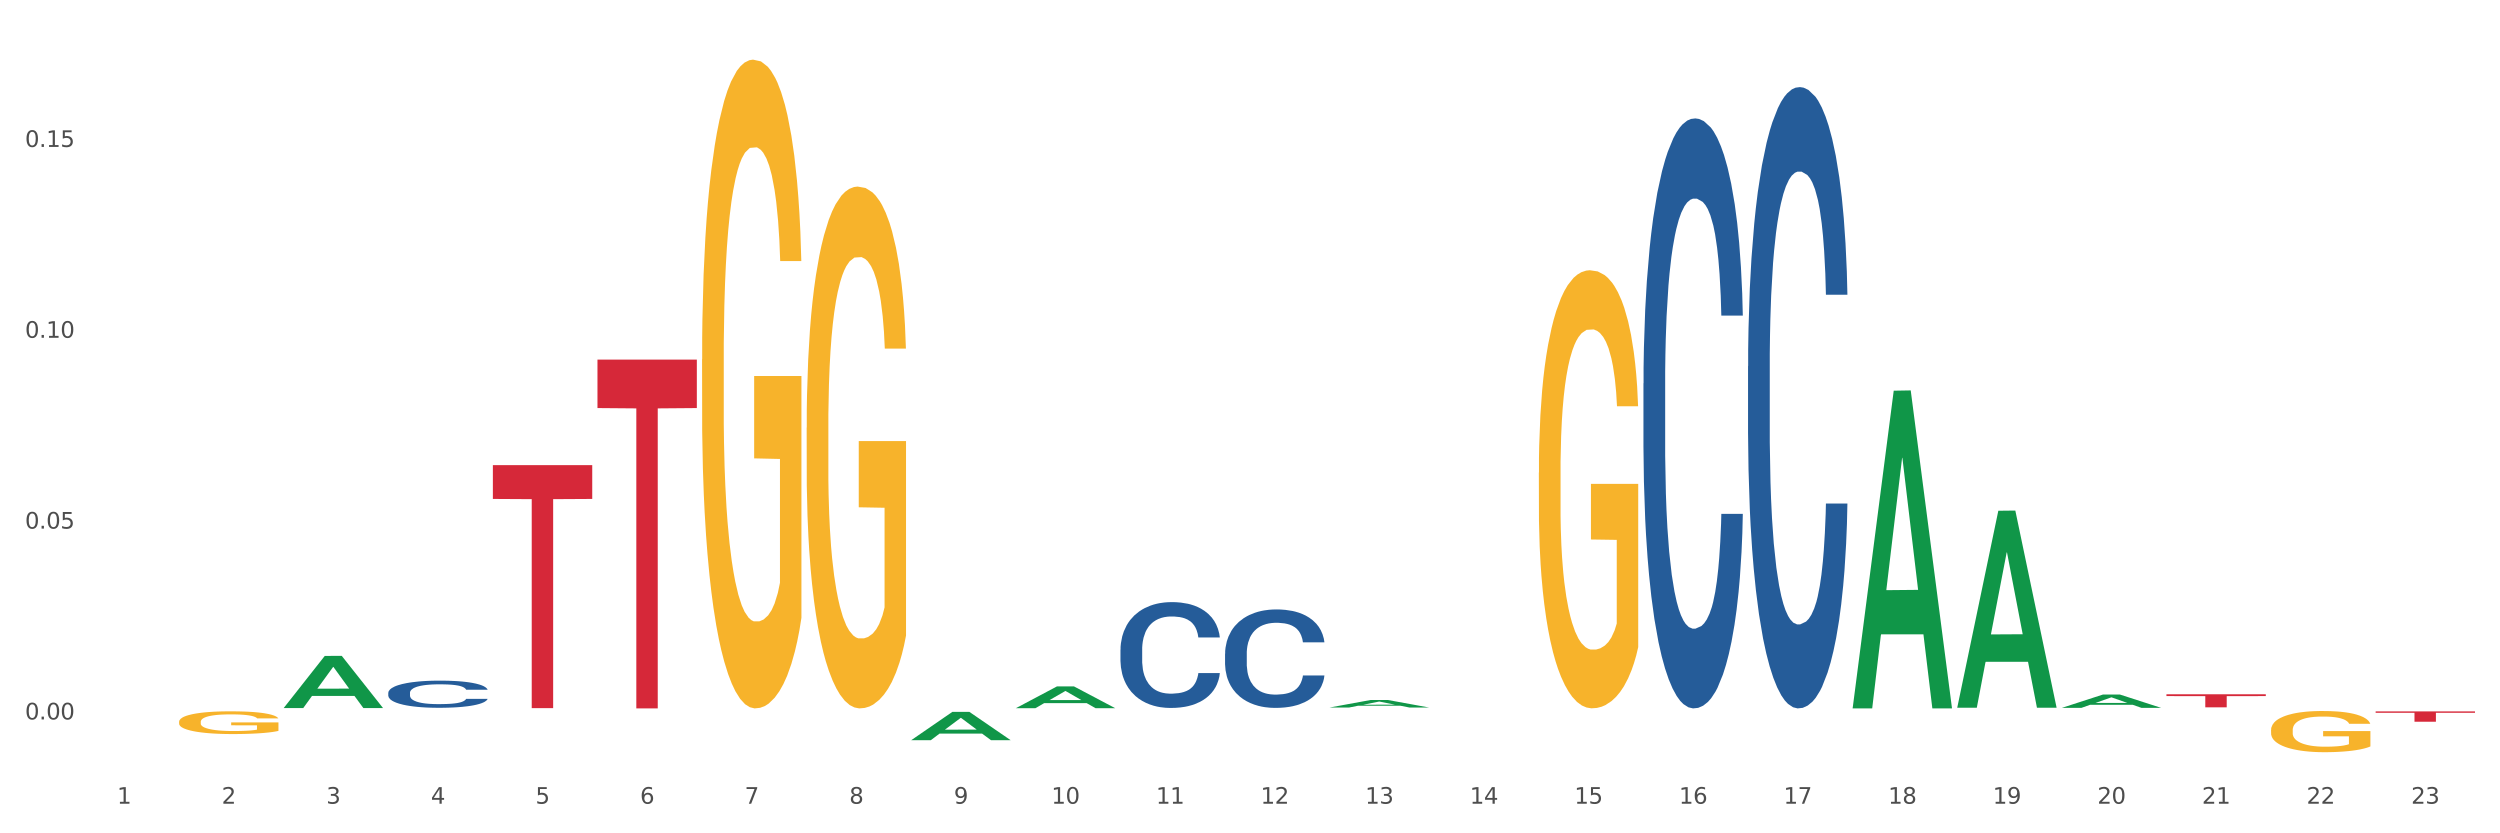
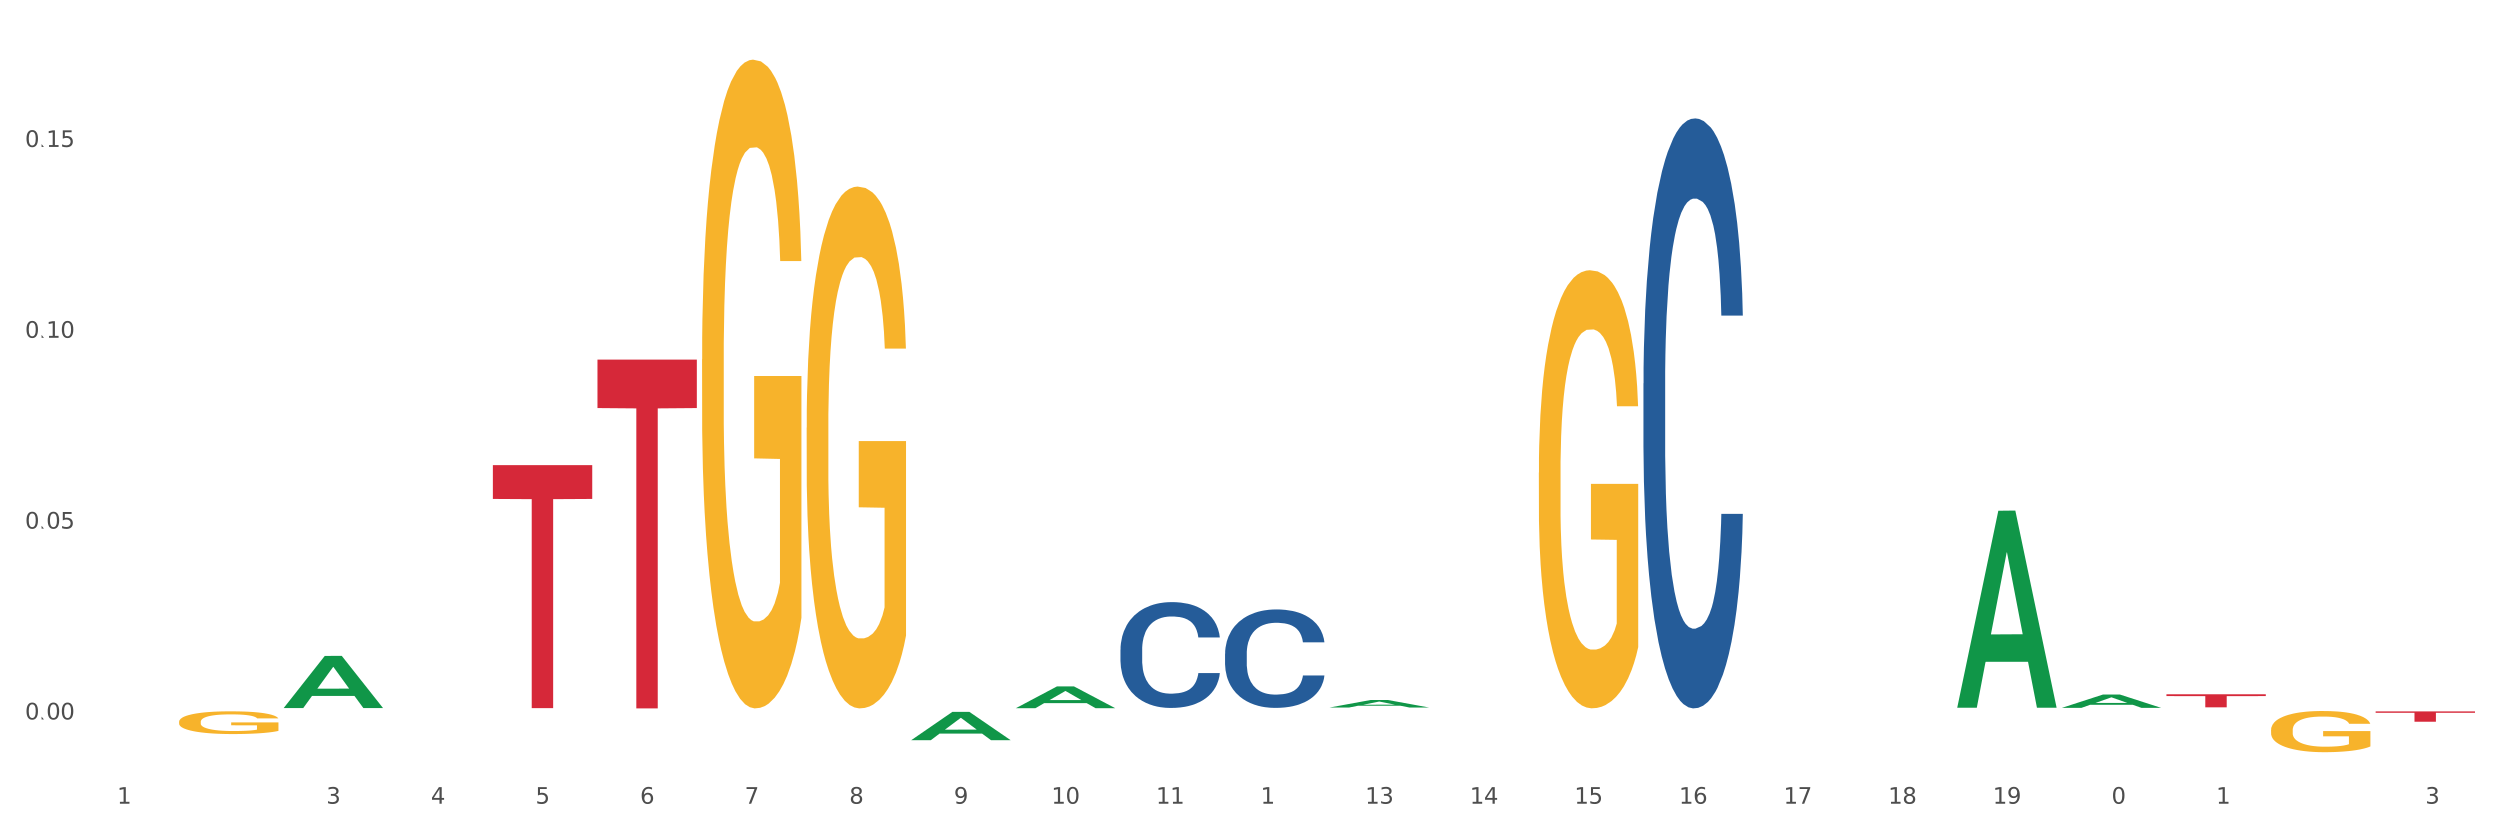
<svg xmlns="http://www.w3.org/2000/svg" xmlns:xlink="http://www.w3.org/1999/xlink" width="1080pt" height="360pt" viewBox="0 0 1080 360" version="1.1">
  <rect x="0" y="0" width="1080" height="360" fill="#333333" stroke="none" />
  <defs>
    <style type="text/css">*{stroke-linejoin: round; stroke-linecap: butt}</style>
  </defs>
  <g id="figure_1">
    <g id="patch_1">
      <path d="M 0 360  L 1080 360  L 1080 0  L 0 0  z " style="fill: #ffffff; stroke: #ffffff; stroke-linejoin: miter" />
    </g>
    <g id="axes_1">
      <g id="matplotlib.axis_1">
        <g id="xtick_1">
          <g id="text_1">
            <g style="fill: #4d4d4d" transform="translate(50.584 347.204) scale(0.096 -0.096)">
              <defs>
                <path id="DejaVuSans-31" d="M 794 531  L 1825 531  L 1825 4091  L 703 3866  L 703 4441  L 1819 4666  L 2450 4666  L 2450 531  L 3481 531  L 3481 0  L 794 0  L 794 531  z " transform="scale(0.016)" />
              </defs>
              <use xlink:href="#DejaVuSans-31" />
            </g>
          </g>
        </g>
        <g id="xtick_2">
          <g id="text_2">
            <g style="fill: #4d4d4d" transform="translate(95.771 347.204) scale(0.096 -0.096)">
              <defs>
-                 <path id="DejaVuSans-32" d="M 1228 531  L 3431 531  L 3431 0  L 469 0  L 469 531  Q 828 903 1448 1529  Q 2069 2156 2228 2338  Q 2531 2678 2651 2914  Q 2772 3150 2772 3378  Q 2772 3750 2511 3984  Q 2250 4219 1831 4219  Q 1534 4219 1204 4116  Q 875 4013 500 3803  L 500 4441  Q 881 4594 1212 4672  Q 1544 4750 1819 4750  Q 2544 4750 2975 4387  Q 3406 4025 3406 3419  Q 3406 3131 3298 2873  Q 3191 2616 2906 2266  Q 2828 2175 2409 1742  Q 1991 1309 1228 531  z " transform="scale(0.016)" />
-               </defs>
+                 </defs>
              <use xlink:href="#DejaVuSans-32" />
            </g>
          </g>
        </g>
        <g id="xtick_3">
          <g id="text_3">
            <g style="fill: #4d4d4d" transform="translate(140.957 347.204) scale(0.096 -0.096)">
              <defs>
                <path id="DejaVuSans-33" d="M 2597 2516  Q 3050 2419 3304 2112  Q 3559 1806 3559 1356  Q 3559 666 3084 287  Q 2609 -91 1734 -91  Q 1441 -91 1130 -33  Q 819 25 488 141  L 488 750  Q 750 597 1062 519  Q 1375 441 1716 441  Q 2309 441 2620 675  Q 2931 909 2931 1356  Q 2931 1769 2642 2001  Q 2353 2234 1838 2234  L 1294 2234  L 1294 2753  L 1863 2753  Q 2328 2753 2575 2939  Q 2822 3125 2822 3475  Q 2822 3834 2567 4026  Q 2313 4219 1838 4219  Q 1578 4219 1281 4162  Q 984 4106 628 3988  L 628 4550  Q 988 4650 1302 4700  Q 1616 4750 1894 4750  Q 2613 4750 3031 4423  Q 3450 4097 3450 3541  Q 3450 3153 3228 2886  Q 3006 2619 2597 2516  z " transform="scale(0.016)" />
              </defs>
              <use xlink:href="#DejaVuSans-33" />
            </g>
          </g>
        </g>
        <g id="xtick_4">
          <g id="text_4">
            <g style="fill: #4d4d4d" transform="translate(186.143 347.204) scale(0.096 -0.096)">
              <defs>
                <path id="DejaVuSans-34" d="M 2419 4116  L 825 1625  L 2419 1625  L 2419 4116  z M 2253 4666  L 3047 4666  L 3047 1625  L 3713 1625  L 3713 1100  L 3047 1100  L 3047 0  L 2419 0  L 2419 1100  L 313 1100  L 313 1709  L 2253 4666  z " transform="scale(0.016)" />
              </defs>
              <use xlink:href="#DejaVuSans-34" />
            </g>
          </g>
        </g>
        <g id="xtick_5">
          <g id="text_5">
            <g style="fill: #4d4d4d" transform="translate(231.33 347.204) scale(0.096 -0.096)">
              <defs>
                <path id="DejaVuSans-35" d="M 691 4666  L 3169 4666  L 3169 4134  L 1269 4134  L 1269 2991  Q 1406 3038 1543 3061  Q 1681 3084 1819 3084  Q 2600 3084 3056 2656  Q 3513 2228 3513 1497  Q 3513 744 3044 326  Q 2575 -91 1722 -91  Q 1428 -91 1123 -41  Q 819 9 494 109  L 494 744  Q 775 591 1075 516  Q 1375 441 1709 441  Q 2250 441 2565 725  Q 2881 1009 2881 1497  Q 2881 1984 2565 2268  Q 2250 2553 1709 2553  Q 1456 2553 1204 2497  Q 953 2441 691 2322  L 691 4666  z " transform="scale(0.016)" />
              </defs>
              <use xlink:href="#DejaVuSans-35" />
            </g>
          </g>
        </g>
        <g id="xtick_6">
          <g id="text_6">
            <g style="fill: #4d4d4d" transform="translate(276.516 347.204) scale(0.096 -0.096)">
              <defs>
                <path id="DejaVuSans-36" d="M 2113 2584  Q 1688 2584 1439 2293  Q 1191 2003 1191 1497  Q 1191 994 1439 701  Q 1688 409 2113 409  Q 2538 409 2786 701  Q 3034 994 3034 1497  Q 3034 2003 2786 2293  Q 2538 2584 2113 2584  z M 3366 4563  L 3366 3988  Q 3128 4100 2886 4159  Q 2644 4219 2406 4219  Q 1781 4219 1451 3797  Q 1122 3375 1075 2522  Q 1259 2794 1537 2939  Q 1816 3084 2150 3084  Q 2853 3084 3261 2657  Q 3669 2231 3669 1497  Q 3669 778 3244 343  Q 2819 -91 2113 -91  Q 1303 -91 875 529  Q 447 1150 447 2328  Q 447 3434 972 4092  Q 1497 4750 2381 4750  Q 2619 4750 2861 4703  Q 3103 4656 3366 4563  z " transform="scale(0.016)" />
              </defs>
              <use xlink:href="#DejaVuSans-36" />
            </g>
          </g>
        </g>
        <g id="xtick_7">
          <g id="text_7">
            <g style="fill: #4d4d4d" transform="translate(321.702 347.204) scale(0.096 -0.096)">
              <defs>
                <path id="DejaVuSans-37" d="M 525 4666  L 3525 4666  L 3525 4397  L 1831 0  L 1172 0  L 2766 4134  L 525 4134  L 525 4666  z " transform="scale(0.016)" />
              </defs>
              <use xlink:href="#DejaVuSans-37" />
            </g>
          </g>
        </g>
        <g id="xtick_8">
          <g id="text_8">
            <g style="fill: #4d4d4d" transform="translate(366.888 347.204) scale(0.096 -0.096)">
              <defs>
                <path id="DejaVuSans-38" d="M 2034 2216  Q 1584 2216 1326 1975  Q 1069 1734 1069 1313  Q 1069 891 1326 650  Q 1584 409 2034 409  Q 2484 409 2743 651  Q 3003 894 3003 1313  Q 3003 1734 2745 1975  Q 2488 2216 2034 2216  z M 1403 2484  Q 997 2584 770 2862  Q 544 3141 544 3541  Q 544 4100 942 4425  Q 1341 4750 2034 4750  Q 2731 4750 3128 4425  Q 3525 4100 3525 3541  Q 3525 3141 3298 2862  Q 3072 2584 2669 2484  Q 3125 2378 3379 2068  Q 3634 1759 3634 1313  Q 3634 634 3220 271  Q 2806 -91 2034 -91  Q 1263 -91 848 271  Q 434 634 434 1313  Q 434 1759 690 2068  Q 947 2378 1403 2484  z M 1172 3481  Q 1172 3119 1398 2916  Q 1625 2713 2034 2713  Q 2441 2713 2670 2916  Q 2900 3119 2900 3481  Q 2900 3844 2670 4047  Q 2441 4250 2034 4250  Q 1625 4250 1398 4047  Q 1172 3844 1172 3481  z " transform="scale(0.016)" />
              </defs>
              <use xlink:href="#DejaVuSans-38" />
            </g>
          </g>
        </g>
        <g id="xtick_9">
          <g id="text_9">
            <g style="fill: #4d4d4d" transform="translate(412.075 347.204) scale(0.096 -0.096)">
              <defs>
                <path id="DejaVuSans-39" d="M 703 97  L 703 672  Q 941 559 1184 500  Q 1428 441 1663 441  Q 2288 441 2617 861  Q 2947 1281 2994 2138  Q 2813 1869 2534 1725  Q 2256 1581 1919 1581  Q 1219 1581 811 2004  Q 403 2428 403 3163  Q 403 3881 828 4315  Q 1253 4750 1959 4750  Q 2769 4750 3195 4129  Q 3622 3509 3622 2328  Q 3622 1225 3098 567  Q 2575 -91 1691 -91  Q 1453 -91 1209 -44  Q 966 3 703 97  z M 1959 2075  Q 2384 2075 2632 2365  Q 2881 2656 2881 3163  Q 2881 3666 2632 3958  Q 2384 4250 1959 4250  Q 1534 4250 1286 3958  Q 1038 3666 1038 3163  Q 1038 2656 1286 2365  Q 1534 2075 1959 2075  z " transform="scale(0.016)" />
              </defs>
              <use xlink:href="#DejaVuSans-39" />
            </g>
          </g>
        </g>
        <g id="xtick_10">
          <g id="text_10">
            <g style="fill: #4d4d4d" transform="translate(454.207 347.204) scale(0.096 -0.096)">
              <defs>
                <path id="DejaVuSans-30" d="M 2034 4250  Q 1547 4250 1301 3770  Q 1056 3291 1056 2328  Q 1056 1369 1301 889  Q 1547 409 2034 409  Q 2525 409 2770 889  Q 3016 1369 3016 2328  Q 3016 3291 2770 3770  Q 2525 4250 2034 4250  z M 2034 4750  Q 2819 4750 3233 4129  Q 3647 3509 3647 2328  Q 3647 1150 3233 529  Q 2819 -91 2034 -91  Q 1250 -91 836 529  Q 422 1150 422 2328  Q 422 3509 836 4129  Q 1250 4750 2034 4750  z " transform="scale(0.016)" />
              </defs>
              <use xlink:href="#DejaVuSans-31" />
              <use xlink:href="#DejaVuSans-30" transform="translate(63.623 0)" />
            </g>
          </g>
        </g>
        <g id="xtick_11">
          <g id="text_11">
            <g style="fill: #4d4d4d" transform="translate(499.393 347.204) scale(0.096 -0.096)">
              <use xlink:href="#DejaVuSans-31" />
              <use xlink:href="#DejaVuSans-31" transform="translate(63.623 0)" />
            </g>
          </g>
        </g>
        <g id="xtick_12">
          <g id="text_12">
            <g style="fill: #4d4d4d" transform="translate(544.58 347.204) scale(0.096 -0.096)">
              <use xlink:href="#DejaVuSans-31" />
              <use xlink:href="#DejaVuSans-32" transform="translate(63.623 0)" />
            </g>
          </g>
        </g>
        <g id="xtick_13">
          <g id="text_13">
            <g style="fill: #4d4d4d" transform="translate(589.766 347.204) scale(0.096 -0.096)">
              <use xlink:href="#DejaVuSans-31" />
              <use xlink:href="#DejaVuSans-33" transform="translate(63.623 0)" />
            </g>
          </g>
        </g>
        <g id="xtick_14">
          <g id="text_14">
            <g style="fill: #4d4d4d" transform="translate(634.952 347.204) scale(0.096 -0.096)">
              <use xlink:href="#DejaVuSans-31" />
              <use xlink:href="#DejaVuSans-34" transform="translate(63.623 0)" />
            </g>
          </g>
        </g>
        <g id="xtick_15">
          <g id="text_15">
            <g style="fill: #4d4d4d" transform="translate(680.138 347.204) scale(0.096 -0.096)">
              <use xlink:href="#DejaVuSans-31" />
              <use xlink:href="#DejaVuSans-35" transform="translate(63.623 0)" />
            </g>
          </g>
        </g>
        <g id="xtick_16">
          <g id="text_16">
            <g style="fill: #4d4d4d" transform="translate(725.325 347.204) scale(0.096 -0.096)">
              <use xlink:href="#DejaVuSans-31" />
              <use xlink:href="#DejaVuSans-36" transform="translate(63.623 0)" />
            </g>
          </g>
        </g>
        <g id="xtick_17">
          <g id="text_17">
            <g style="fill: #4d4d4d" transform="translate(770.511 347.204) scale(0.096 -0.096)">
              <use xlink:href="#DejaVuSans-31" />
              <use xlink:href="#DejaVuSans-37" transform="translate(63.623 0)" />
            </g>
          </g>
        </g>
        <g id="xtick_18">
          <g id="text_18">
            <g style="fill: #4d4d4d" transform="translate(815.697 347.204) scale(0.096 -0.096)">
              <use xlink:href="#DejaVuSans-31" />
              <use xlink:href="#DejaVuSans-38" transform="translate(63.623 0)" />
            </g>
          </g>
        </g>
        <g id="xtick_19">
          <g id="text_19">
            <g style="fill: #4d4d4d" transform="translate(860.883 347.204) scale(0.096 -0.096)">
              <use xlink:href="#DejaVuSans-31" />
              <use xlink:href="#DejaVuSans-39" transform="translate(63.623 0)" />
            </g>
          </g>
        </g>
        <g id="xtick_20">
          <g id="text_20">
            <g style="fill: #4d4d4d" transform="translate(906.07 347.204) scale(0.096 -0.096)">
              <use xlink:href="#DejaVuSans-32" />
              <use xlink:href="#DejaVuSans-30" transform="translate(63.623 0)" />
            </g>
          </g>
        </g>
        <g id="xtick_21">
          <g id="text_21">
            <g style="fill: #4d4d4d" transform="translate(951.256 347.204) scale(0.096 -0.096)">
              <use xlink:href="#DejaVuSans-32" />
              <use xlink:href="#DejaVuSans-31" transform="translate(63.623 0)" />
            </g>
          </g>
        </g>
        <g id="xtick_22">
          <g id="text_22">
            <g style="fill: #4d4d4d" transform="translate(996.442 347.204) scale(0.096 -0.096)">
              <use xlink:href="#DejaVuSans-32" />
              <use xlink:href="#DejaVuSans-32" transform="translate(63.623 0)" />
            </g>
          </g>
        </g>
        <g id="xtick_23">
          <g id="text_23">
            <g style="fill: #4d4d4d" transform="translate(1041.629 347.204) scale(0.096 -0.096)">
              <use xlink:href="#DejaVuSans-32" />
              <use xlink:href="#DejaVuSans-33" transform="translate(63.623 0)" />
            </g>
          </g>
        </g>
        <g id="xtick_24" />
        <g id="xtick_25" />
        <g id="xtick_26" />
        <g id="xtick_27" />
        <g id="xtick_28" />
        <g id="xtick_29" />
        <g id="xtick_30" />
        <g id="xtick_31" />
        <g id="xtick_32" />
        <g id="xtick_33" />
        <g id="xtick_34" />
        <g id="xtick_35" />
        <g id="xtick_36" />
        <g id="xtick_37" />
        <g id="xtick_38" />
        <g id="xtick_39" />
        <g id="xtick_40" />
        <g id="xtick_41" />
        <g id="xtick_42" />
        <g id="xtick_43" />
        <g id="xtick_44" />
        <g id="xtick_45" />
      </g>
      <g id="matplotlib.axis_2">
        <g id="ytick_1">
          <g id="text_24">
            <g style="fill: #4d4d4d" transform="translate(10.8 310.802) scale(0.096 -0.096)">
              <defs>
-                 <path id="DejaVuSans-2e" d="M 684 794  L 1344 794  L 1344 0  L 684 0  L 684 794  z " transform="scale(0.016)" />
+                 <path id="DejaVuSans-2e" d="M 684 794  L 1344 0  L 684 0  L 684 794  z " transform="scale(0.016)" />
              </defs>
              <use xlink:href="#DejaVuSans-30" />
              <use xlink:href="#DejaVuSans-2e" transform="translate(63.623 0)" />
              <use xlink:href="#DejaVuSans-30" transform="translate(95.41 0)" />
              <use xlink:href="#DejaVuSans-30" transform="translate(159.033 0)" />
            </g>
          </g>
        </g>
        <g id="ytick_2">
          <g id="text_25">
            <g style="fill: #4d4d4d" transform="translate(10.8 228.36) scale(0.096 -0.096)">
              <use xlink:href="#DejaVuSans-30" />
              <use xlink:href="#DejaVuSans-2e" transform="translate(63.623 0)" />
              <use xlink:href="#DejaVuSans-30" transform="translate(95.41 0)" />
              <use xlink:href="#DejaVuSans-35" transform="translate(159.033 0)" />
            </g>
          </g>
        </g>
        <g id="ytick_3">
          <g id="text_26">
            <g style="fill: #4d4d4d" transform="translate(10.8 145.918) scale(0.096 -0.096)">
              <use xlink:href="#DejaVuSans-30" />
              <use xlink:href="#DejaVuSans-2e" transform="translate(63.623 0)" />
              <use xlink:href="#DejaVuSans-31" transform="translate(95.41 0)" />
              <use xlink:href="#DejaVuSans-30" transform="translate(159.033 0)" />
            </g>
          </g>
        </g>
        <g id="ytick_4">
          <g id="text_27">
            <g style="fill: #4d4d4d" transform="translate(10.8 63.477) scale(0.096 -0.096)">
              <use xlink:href="#DejaVuSans-30" />
              <use xlink:href="#DejaVuSans-2e" transform="translate(63.623 0)" />
              <use xlink:href="#DejaVuSans-31" transform="translate(95.41 0)" />
              <use xlink:href="#DejaVuSans-35" transform="translate(159.033 0)" />
            </g>
          </g>
        </g>
        <g id="ytick_5" />
        <g id="ytick_6" />
        <g id="ytick_7" />
        <g id="ytick_8" />
      </g>
      <g id="PolyCollection_1">
        <path d="M 122.548 305.849  L 122.592 305.828  L 140.294 283.356  L 147.64 283.335  L 165.475 305.892  L 156.978 305.892  L 153.127 300.639  L 134.85 300.639  L 134.718 300.724  L 131 305.892  L 122.548 305.892  L 122.548 305.849  L 137.152 297.504  L 150.826 297.483  L 144.055 288.143  L 143.967 288.1  L 143.878 288.164  L 137.107 297.483  L 137.152 297.504  L 122.548 305.849  z " clip-path="url(#pb4b4f06902)" style="fill: #109648" />
-         <path d="M 755.155 158.223  L 755.206 157.978  L 755.206 151.115  L 755.358 141.8  L 755.917 124.642  L 756.627 111.651  L 757.845 96.453  L 758.504 90.08  L 759.367 82.972  L 761.143 71.451  L 763.172 61.646  L 764.593 56.254  L 765.659 52.822  L 768.044 46.694  L 769.414 43.998  L 770.834 41.792  L 772.052 40.321  L 774.082 38.605  L 775.706 37.87  L 777.583 37.625  L 779.156 37.87  L 781.236 38.851  L 784.281 41.792  L 785.448 43.508  L 787.021 46.449  L 788.645 50.371  L 789.964 54.293  L 791.486 59.931  L 793.059 67.284  L 794.581 76.599  L 795.647 85.178  L 796.509 94.247  L 797.27 105.277  L 797.829 117.288  L 798.082 127.338  L 788.797 127.338  L 788.543 118.269  L 788.036 108.464  L 787.528 101.846  L 786.97 96.453  L 786.107 90.325  L 785.346 86.403  L 784.078 81.746  L 782.911 78.805  L 781.947 77.089  L 780.78 75.618  L 778.293 74.148  L 776.517 74.148  L 775.401 74.638  L 774.031 75.863  L 772.864 77.579  L 771.494 80.521  L 770.428 83.707  L 769.363 87.874  L 768.754 90.816  L 767.841 96.208  L 767.232 100.62  L 766.42 108.219  L 765.963 113.611  L 765.151 127.583  L 764.796 137.878  L 764.644 144.987  L 764.542 152.83  L 764.542 191.069  L 764.847 208.227  L 765.101 215.581  L 765.507 223.915  L 766.268 234.7  L 767.384 245.24  L 768.551 252.838  L 769.515 257.496  L 770.428 260.927  L 771.342 263.624  L 772.458 266.075  L 773.371 267.546  L 774.741 269.016  L 776.365 269.752  L 777.634 269.752  L 780.221 268.526  L 781.389 267.3  L 782.505 265.585  L 783.723 262.888  L 784.687 259.947  L 785.245 257.741  L 786.158 253.084  L 786.869 248.181  L 787.477 242.544  L 787.883 237.641  L 788.34 230.288  L 788.695 221.954  L 788.797 217.541  L 798.082 217.541  L 797.879 226.366  L 797.524 234.945  L 796.814 246.465  L 796.256 253.084  L 795.393 261.172  L 794.48 268.036  L 793.211 275.634  L 792.044 281.272  L 790.826 286.175  L 789.507 290.587  L 787.122 296.715  L 786.26 298.43  L 784.433 301.372  L 783.012 303.088  L 780.932 304.803  L 778.801 305.784  L 776.568 306.029  L 774.589 305.539  L 772.407 304.068  L 771.037 302.597  L 769.515 300.391  L 767.739 296.96  L 766.065 292.793  L 764.492 287.89  L 763.02 282.253  L 761.65 275.88  L 759.874 265.339  L 758.555 255.045  L 757.591 245.485  L 756.931 237.396  L 756.272 227.101  L 755.917 219.993  L 755.358 202.834  L 755.155 186.902  L 755.155 158.223  z " clip-path="url(#pb4b4f06902)" style="fill: #255c99" />
        <path d="M 709.969 165.672  L 710.02 165.44  L 710.02 158.922  L 710.172 150.077  L 710.73 133.784  L 711.441 121.447  L 712.658 107.016  L 713.318 100.964  L 714.181 94.214  L 715.957 83.274  L 717.986 73.964  L 719.407 68.843  L 720.473 65.584  L 722.857 59.765  L 724.227 57.205  L 725.648 55.11  L 726.866 53.713  L 728.896 52.084  L 730.519 51.385  L 732.397 51.153  L 733.97 51.385  L 736.05 52.317  L 739.095 55.11  L 740.262 56.739  L 741.835 59.532  L 743.458 63.256  L 744.778 66.981  L 746.3 72.334  L 747.873 79.317  L 749.395 88.162  L 750.461 96.309  L 751.323 104.921  L 752.084 115.396  L 752.642 126.801  L 752.896 136.344  L 743.61 136.344  L 743.357 127.732  L 742.849 118.421  L 742.342 112.137  L 741.784 107.016  L 740.921 101.197  L 740.16 97.473  L 738.892 93.05  L 737.724 90.257  L 736.76 88.628  L 735.593 87.231  L 733.107 85.834  L 731.331 85.834  L 730.215 86.3  L 728.845 87.464  L 727.678 89.093  L 726.308 91.886  L 725.242 94.912  L 724.177 98.869  L 723.568 101.662  L 722.654 106.783  L 722.045 110.973  L 721.234 118.189  L 720.777 123.309  L 719.965 136.577  L 719.61 146.353  L 719.458 153.103  L 719.356 160.552  L 719.356 196.863  L 719.661 213.156  L 719.914 220.139  L 720.32 228.053  L 721.081 238.295  L 722.198 248.304  L 723.365 255.519  L 724.329 259.942  L 725.242 263.201  L 726.156 265.761  L 727.272 268.089  L 728.185 269.485  L 729.555 270.882  L 731.179 271.58  L 732.447 271.58  L 735.035 270.416  L 736.202 269.252  L 737.319 267.623  L 738.536 265.063  L 739.5 262.269  L 740.059 260.175  L 740.972 255.752  L 741.682 251.097  L 742.291 245.743  L 742.697 241.088  L 743.154 234.105  L 743.509 226.191  L 743.61 222.001  L 752.896 222.001  L 752.693 230.381  L 752.338 238.528  L 751.628 249.467  L 751.069 255.752  L 750.207 263.433  L 749.293 269.951  L 748.025 277.166  L 746.858 282.52  L 745.64 287.175  L 744.321 291.365  L 741.936 297.184  L 741.073 298.813  L 739.247 301.607  L 737.826 303.236  L 735.746 304.865  L 733.614 305.796  L 731.382 306.029  L 729.403 305.564  L 727.221 304.167  L 725.851 302.77  L 724.329 300.675  L 722.553 297.417  L 720.878 293.46  L 719.305 288.805  L 717.834 283.451  L 716.464 277.399  L 714.688 267.39  L 713.369 257.614  L 712.405 248.536  L 711.745 240.855  L 711.085 231.079  L 710.73 224.329  L 710.172 208.035  L 709.969 192.906  L 709.969 165.672  z " clip-path="url(#pb4b4f06902)" style="fill: #255c99" />
        <path d="M 529.224 282.387  L 529.275 282.348  L 529.275 281.26  L 529.427 279.784  L 529.985 277.065  L 530.696 275.006  L 531.913 272.597  L 532.573 271.587  L 533.436 270.46  L 535.211 268.635  L 537.241 267.081  L 538.662 266.226  L 539.727 265.682  L 542.112 264.711  L 543.482 264.283  L 544.903 263.934  L 546.121 263.701  L 548.15 263.429  L 549.774 263.312  L 551.652 263.273  L 553.225 263.312  L 555.305 263.468  L 558.349 263.934  L 559.516 264.206  L 561.089 264.672  L 562.713 265.294  L 564.032 265.915  L 565.555 266.809  L 567.128 267.974  L 568.65 269.45  L 569.715 270.81  L 570.578 272.248  L 571.339 273.996  L 571.897 275.899  L 572.151 277.492  L 562.865 277.492  L 562.612 276.055  L 562.104 274.501  L 561.597 273.452  L 561.039 272.597  L 560.176 271.626  L 559.415 271.004  L 558.146 270.266  L 556.979 269.8  L 556.015 269.528  L 554.848 269.295  L 552.362 269.062  L 550.586 269.062  L 549.47 269.14  L 548.1 269.334  L 546.933 269.606  L 545.563 270.072  L 544.497 270.577  L 543.432 271.237  L 542.823 271.704  L 541.909 272.558  L 541.3 273.258  L 540.489 274.462  L 540.032 275.317  L 539.22 277.531  L 538.865 279.163  L 538.713 280.289  L 538.611 281.532  L 538.611 287.593  L 538.916 290.312  L 539.169 291.478  L 539.575 292.799  L 540.336 294.508  L 541.453 296.178  L 542.62 297.383  L 543.584 298.121  L 544.497 298.665  L 545.41 299.092  L 546.527 299.481  L 547.44 299.714  L 548.81 299.947  L 550.434 300.063  L 551.702 300.063  L 554.29 299.869  L 555.457 299.675  L 556.573 299.403  L 557.791 298.976  L 558.755 298.509  L 559.313 298.16  L 560.227 297.422  L 560.937 296.645  L 561.546 295.751  L 561.952 294.974  L 562.409 293.809  L 562.764 292.488  L 562.865 291.788  L 572.151 291.788  L 571.948 293.187  L 571.593 294.547  L 570.882 296.373  L 570.324 297.422  L 569.462 298.704  L 568.548 299.791  L 567.28 300.996  L 566.113 301.889  L 564.895 302.666  L 563.576 303.365  L 561.191 304.337  L 560.328 304.609  L 558.502 305.075  L 557.081 305.347  L 555 305.619  L 552.869 305.774  L 550.637 305.813  L 548.658 305.735  L 546.476 305.502  L 545.106 305.269  L 543.584 304.919  L 541.808 304.375  L 540.133 303.715  L 538.56 302.938  L 537.089 302.045  L 535.719 301.034  L 533.943 299.364  L 532.624 297.732  L 531.66 296.217  L 531 294.935  L 530.34 293.304  L 529.985 292.177  L 529.427 289.458  L 529.224 286.932  L 529.224 282.387  z " clip-path="url(#pb4b4f06902)" style="fill: #255c99" />
        <path d="M 484.038 280.655  L 484.088 280.613  L 484.088 279.444  L 484.241 277.857  L 484.799 274.934  L 485.509 272.721  L 486.727 270.132  L 487.387 269.046  L 488.249 267.835  L 490.025 265.872  L 492.055 264.202  L 493.476 263.283  L 494.541 262.699  L 496.926 261.655  L 498.296 261.195  L 499.717 260.82  L 500.935 260.569  L 502.964 260.277  L 504.588 260.151  L 506.465 260.11  L 508.038 260.151  L 510.119 260.318  L 513.163 260.82  L 514.33 261.112  L 515.903 261.613  L 517.527 262.281  L 518.846 262.949  L 520.368 263.91  L 521.941 265.163  L 523.464 266.749  L 524.529 268.211  L 525.392 269.756  L 526.153 271.635  L 526.711 273.681  L 526.965 275.393  L 517.679 275.393  L 517.425 273.848  L 516.918 272.178  L 516.411 271.051  L 515.852 270.132  L 514.99 269.088  L 514.229 268.42  L 512.96 267.626  L 511.793 267.125  L 510.829 266.833  L 509.662 266.582  L 507.176 266.332  L 505.4 266.332  L 504.283 266.415  L 502.913 266.624  L 501.746 266.916  L 500.376 267.418  L 499.311 267.96  L 498.245 268.67  L 497.636 269.171  L 496.723 270.09  L 496.114 270.842  L 495.302 272.136  L 494.846 273.055  L 494.034 275.435  L 493.679 277.189  L 493.526 278.4  L 493.425 279.736  L 493.425 286.251  L 493.729 289.174  L 493.983 290.427  L 494.389 291.847  L 495.15 293.684  L 496.266 295.48  L 497.433 296.774  L 498.397 297.568  L 499.311 298.152  L 500.224 298.612  L 501.34 299.029  L 502.254 299.28  L 503.624 299.53  L 505.248 299.656  L 506.516 299.656  L 509.104 299.447  L 510.271 299.238  L 511.387 298.946  L 512.605 298.486  L 513.569 297.985  L 514.127 297.609  L 515.041 296.816  L 515.751 295.981  L 516.36 295.02  L 516.766 294.185  L 517.222 292.932  L 517.578 291.513  L 517.679 290.761  L 526.965 290.761  L 526.762 292.264  L 526.407 293.726  L 525.696 295.688  L 525.138 296.816  L 524.275 298.194  L 523.362 299.363  L 522.094 300.658  L 520.927 301.618  L 519.709 302.453  L 518.389 303.205  L 516.005 304.249  L 515.142 304.541  L 513.315 305.042  L 511.895 305.335  L 509.814 305.627  L 507.683 305.794  L 505.45 305.836  L 503.472 305.752  L 501.29 305.502  L 499.92 305.251  L 498.397 304.875  L 496.622 304.291  L 494.947 303.581  L 493.374 302.746  L 491.903 301.785  L 490.533 300.7  L 488.757 298.904  L 487.437 297.15  L 486.473 295.521  L 485.814 294.143  L 485.154 292.389  L 484.799 291.178  L 484.241 288.255  L 484.038 285.541  L 484.038 280.655  z " clip-path="url(#pb4b4f06902)" style="fill: #255c99" />
-         <path d="M 167.734 299.305  L 167.785 299.294  L 167.785 298.994  L 167.937 298.587  L 168.495 297.837  L 169.205 297.269  L 170.423 296.605  L 171.083 296.327  L 171.945 296.016  L 173.721 295.512  L 175.751 295.084  L 177.172 294.848  L 178.237 294.698  L 180.622 294.43  L 181.992 294.312  L 183.413 294.216  L 184.631 294.152  L 186.66 294.077  L 188.284 294.045  L 190.161 294.034  L 191.734 294.045  L 193.815 294.087  L 196.859 294.216  L 198.026 294.291  L 199.599 294.42  L 201.223 294.591  L 202.542 294.762  L 204.064 295.009  L 205.637 295.33  L 207.16 295.737  L 208.225 296.112  L 209.088 296.509  L 209.849 296.991  L 210.407 297.516  L 210.661 297.955  L 201.375 297.955  L 201.121 297.559  L 200.614 297.13  L 200.107 296.841  L 199.548 296.605  L 198.686 296.337  L 197.925 296.166  L 196.656 295.962  L 195.489 295.834  L 194.525 295.759  L 193.358 295.694  L 190.872 295.63  L 189.096 295.63  L 187.98 295.652  L 186.61 295.705  L 185.442 295.78  L 184.072 295.909  L 183.007 296.048  L 181.941 296.23  L 181.332 296.359  L 180.419 296.594  L 179.81 296.787  L 178.998 297.119  L 178.542 297.355  L 177.73 297.966  L 177.375 298.416  L 177.222 298.726  L 177.121 299.069  L 177.121 300.741  L 177.425 301.491  L 177.679 301.812  L 178.085 302.176  L 178.846 302.648  L 179.962 303.108  L 181.129 303.44  L 182.094 303.644  L 183.007 303.794  L 183.92 303.912  L 185.037 304.019  L 185.95 304.083  L 187.32 304.148  L 188.944 304.18  L 190.212 304.18  L 192.8 304.126  L 193.967 304.073  L 195.083 303.998  L 196.301 303.88  L 197.265 303.751  L 197.823 303.655  L 198.737 303.451  L 199.447 303.237  L 200.056 302.99  L 200.462 302.776  L 200.918 302.455  L 201.274 302.091  L 201.375 301.898  L 210.661 301.898  L 210.458 302.283  L 210.103 302.658  L 209.392 303.162  L 208.834 303.451  L 207.972 303.805  L 207.058 304.105  L 205.79 304.437  L 204.623 304.683  L 203.405 304.898  L 202.086 305.09  L 199.701 305.358  L 198.838 305.433  L 197.011 305.562  L 195.591 305.637  L 193.51 305.712  L 191.379 305.755  L 189.147 305.765  L 187.168 305.744  L 184.986 305.68  L 183.616 305.615  L 182.094 305.519  L 180.318 305.369  L 178.643 305.187  L 177.07 304.973  L 175.599 304.726  L 174.229 304.448  L 172.453 303.987  L 171.133 303.537  L 170.169 303.119  L 169.51 302.766  L 168.85 302.316  L 168.495 302.005  L 167.937 301.255  L 167.734 300.558  L 167.734 299.305  z " clip-path="url(#pb4b4f06902)" style="fill: #255c99" />
        <path d="M 32.175 307.155  L 32.226 307.155  L 32.226 307.155  L 32.327 307.155  L 32.834 307.155  L 33.594 307.155  L 34.152 307.155  L 34.709 307.155  L 35.368 307.155  L 36.179 307.155  L 37.649 307.155  L 38.561 307.155  L 39.676 307.155  L 41.703 307.155  L 43.173 307.155  L 44.693 307.155  L 47.177 307.155  L 48.798 307.155  L 50.522 307.155  L 52.6 307.155  L 54.171 307.155  L 57.617 307.155  L 60.556 307.155  L 61.976 307.155  L 63.8 307.155  L 64.763 307.155  L 66.334 307.155  L 67.956 307.155  L 69.071 307.155  L 70.743 307.155  L 72.01 307.155  L 73.176 307.155  L 73.784 307.155  L 74.24 307.155  L 74.646 307.155  L 75.051 307.155  L 65.929 307.155  L 65.574 307.155  L 65.016 307.155  L 64.206 307.155  L 63.496 307.155  L 62.28 307.155  L 61.165 307.155  L 59.999 307.155  L 58.58 307.155  L 57.465 307.155  L 55.894 307.155  L 52.802 307.155  L 50.724 307.155  L 49.305 307.155  L 48.393 307.155  L 47.582 307.155  L 46.67 307.155  L 45.606 307.155  L 44.845 307.155  L 44.085 307.155  L 43.477 307.155  L 42.919 307.155  L 42.463 307.155  L 42.109 307.155  L 41.804 307.155  L 41.551 307.155  L 41.551 307.155  L 41.652 307.155  L 41.906 307.155  L 42.21 307.155  L 42.717 307.155  L 43.173 307.155  L 44.034 307.155  L 44.997 307.155  L 45.758 307.155  L 46.518 307.155  L 47.835 307.155  L 49.305 307.155  L 50.572 307.155  L 52.295 307.155  L 53.461 307.155  L 54.475 307.155  L 56.958 307.155  L 58.732 307.155  L 60.709 307.155  L 62.229 307.155  L 63.496 307.155  L 64.915 307.155  L 65.827 307.155  L 65.827 307.155  L 54.677 307.155  L 54.677 307.155  L 75.102 307.155  L 75.102 307.155  L 74.24 307.155  L 73.277 307.155  L 72.264 307.155  L 70.743 307.155  L 68.919 307.155  L 67.297 307.155  L 65.574 307.155  L 63.547 307.155  L 60.911 307.155  L 59.289 307.155  L 57.262 307.155  L 54.88 307.155  L 52.802 307.155  L 50.775 307.155  L 48.646 307.155  L 46.568 307.155  L 44.997 307.155  L 43.426 307.155  L 41.754 307.155  L 40.436 307.155  L 39.422 307.155  L 38.307 307.155  L 37.091 307.155  L 36.179 307.155  L 35.368 307.155  L 34.506 307.155  L 33.898 307.155  L 33.29 307.155  L 32.935 307.155  L 32.53 307.155  L 32.226 307.155  L 32.175 307.155  z " clip-path="url(#pb4b4f06902)" style="fill: #f7b32b" />
        <path d="M 77.361 311.83  L 77.412 311.821  L 77.412 311.498  L 77.513 311.22  L 78.02 310.547  L 78.78 309.991  L 79.338 309.695  L 79.895 309.452  L 80.554 309.21  L 81.365 308.959  L 82.835 308.591  L 83.747 308.403  L 84.862 308.206  L 86.889 307.918  L 88.359 307.757  L 89.88 307.622  L 92.363 307.461  L 93.985 307.389  L 95.708 307.335  L 97.786 307.299  L 99.357 307.29  L 102.803 307.317  L 105.743 307.398  L 107.162 307.461  L 108.986 307.569  L 109.949 307.64  L 111.52 307.784  L 113.142 307.972  L 114.257 308.134  L 115.93 308.439  L 117.197 308.744  L 118.362 309.121  L 118.971 309.381  L 119.427 309.623  L 119.832 309.901  L 120.238 310.341  L 111.115 310.341  L 110.76 310.027  L 110.203 309.731  L 109.392 309.444  L 108.682 309.264  L 107.466 309.04  L 106.351 308.896  L 105.185 308.789  L 103.766 308.699  L 102.651 308.654  L 101.08 308.618  L 97.989 308.627  L 95.911 308.699  L 94.492 308.789  L 93.579 308.869  L 92.768 308.959  L 91.856 309.085  L 90.792 309.273  L 90.032 309.444  L 89.271 309.659  L 88.663 309.874  L 88.106 310.125  L 87.65 310.394  L 87.295 310.673  L 86.991 311.013  L 86.737 311.579  L 86.737 312.808  L 86.839 313.086  L 87.092 313.454  L 87.396 313.732  L 87.903 314.064  L 88.359 314.288  L 89.221 314.611  L 90.184 314.88  L 90.944 315.05  L 91.704 315.194  L 93.022 315.391  L 94.492 315.553  L 95.759 315.651  L 97.482 315.741  L 98.647 315.777  L 99.661 315.795  L 102.144 315.795  L 103.918 315.768  L 105.895 315.705  L 107.415 315.625  L 108.682 315.526  L 110.101 315.364  L 111.014 315.212  L 111.014 313.337  L 99.864 313.328  L 99.864 312.081  L 120.288 312.081  L 120.288 315.741  L 119.427 315.93  L 118.464 316.1  L 117.45 316.253  L 115.93 316.441  L 114.105 316.62  L 112.483 316.746  L 110.76 316.854  L 108.733 316.952  L 106.098 317.042  L 104.476 317.078  L 102.448 317.105  L 100.066 317.114  L 97.989 317.096  L 95.961 317.051  L 93.833 316.97  L 91.755 316.854  L 90.184 316.737  L 88.612 316.593  L 86.94 316.405  L 85.622 316.226  L 84.609 316.064  L 83.494 315.858  L 82.277 315.589  L 81.365 315.346  L 80.554 315.095  L 79.693 314.772  L 79.084 314.494  L 78.476 314.144  L 78.121 313.884  L 77.716 313.48  L 77.412 312.915  L 77.361 311.83  z " clip-path="url(#pb4b4f06902)" style="fill: #f7b32b" />
        <path d="M 981.087 315.378  L 981.137 315.361  L 981.137 314.776  L 981.239 314.273  L 981.746 313.054  L 982.506 312.046  L 983.063 311.51  L 983.621 311.071  L 984.28 310.632  L 985.091 310.177  L 986.56 309.511  L 987.473 309.17  L 988.588 308.812  L 990.615 308.292  L 992.085 308  L 993.605 307.756  L 996.088 307.463  L 997.71 307.333  L 999.433 307.236  L 1001.511 307.171  L 1003.082 307.155  L 1006.529 307.203  L 1009.468 307.35  L 1010.887 307.463  L 1012.712 307.658  L 1013.675 307.788  L 1015.246 308.048  L 1016.868 308.39  L 1017.983 308.682  L 1019.655 309.235  L 1020.922 309.787  L 1022.088 310.47  L 1022.696 310.941  L 1023.152 311.38  L 1023.558 311.884  L 1023.963 312.68  L 1014.84 312.68  L 1014.486 312.111  L 1013.928 311.575  L 1013.117 311.055  L 1012.408 310.73  L 1011.191 310.324  L 1010.076 310.064  L 1008.911 309.869  L 1007.492 309.706  L 1006.377 309.625  L 1004.806 309.56  L 1001.714 309.576  L 999.636 309.706  L 998.217 309.869  L 997.305 310.015  L 996.494 310.177  L 995.582 310.405  L 994.517 310.746  L 993.757 311.055  L 992.997 311.445  L 992.389 311.835  L 991.831 312.29  L 991.375 312.777  L 991.02 313.281  L 990.716 313.899  L 990.463 314.923  L 990.463 317.149  L 990.564 317.653  L 990.818 318.319  L 991.122 318.823  L 991.628 319.424  L 992.085 319.83  L 992.946 320.415  L 993.909 320.903  L 994.669 321.212  L 995.43 321.472  L 996.747 321.829  L 998.217 322.122  L 999.484 322.301  L 1001.207 322.463  L 1002.373 322.528  L 1003.386 322.561  L 1005.87 322.561  L 1007.644 322.512  L 1009.62 322.398  L 1011.141 322.252  L 1012.408 322.073  L 1013.827 321.781  L 1014.739 321.504  L 1014.739 318.108  L 1003.589 318.092  L 1003.589 315.833  L 1024.014 315.833  L 1024.014 322.463  L 1023.152 322.804  L 1022.189 323.113  L 1021.176 323.389  L 1019.655 323.731  L 1017.831 324.056  L 1016.209 324.283  L 1014.486 324.478  L 1012.458 324.657  L 1009.823 324.819  L 1008.201 324.884  L 1006.174 324.933  L 1003.792 324.95  L 1001.714 324.917  L 999.687 324.836  L 997.558 324.689  L 995.48 324.478  L 993.909 324.267  L 992.338 324.007  L 990.666 323.666  L 989.348 323.341  L 988.334 323.048  L 987.219 322.674  L 986.003 322.187  L 985.091 321.748  L 984.28 321.293  L 983.418 320.708  L 982.81 320.204  L 982.202 319.57  L 981.847 319.099  L 981.442 318.368  L 981.137 317.344  L 981.087 315.378  z " clip-path="url(#pb4b4f06902)" style="fill: #f7b32b" />
        <path d="M 664.783 204.193  L 664.834 204.02  L 664.834 197.798  L 664.935 192.44  L 665.442 179.477  L 666.202 168.761  L 666.759 163.057  L 667.317 158.39  L 667.976 153.724  L 668.787 148.884  L 670.256 141.798  L 671.169 138.168  L 672.284 134.366  L 674.311 128.835  L 675.781 125.724  L 677.301 123.131  L 679.784 120.02  L 681.406 118.637  L 683.129 117.6  L 685.207 116.909  L 686.778 116.736  L 690.225 117.254  L 693.164 118.81  L 694.583 120.02  L 696.408 122.094  L 697.371 123.477  L 698.942 126.242  L 700.564 129.872  L 701.679 132.983  L 703.351 138.859  L 704.618 144.736  L 705.784 151.995  L 706.392 157.008  L 706.848 161.674  L 707.254 167.032  L 707.659 175.502  L 698.537 175.502  L 698.182 169.452  L 697.624 163.749  L 696.813 158.218  L 696.104 154.761  L 694.887 150.44  L 693.772 147.674  L 692.607 145.6  L 691.188 143.872  L 690.073 143.008  L 688.502 142.316  L 685.41 142.489  L 683.332 143.872  L 681.913 145.6  L 681.001 147.156  L 680.19 148.884  L 679.278 151.304  L 678.213 154.934  L 677.453 158.218  L 676.693 162.366  L 676.085 166.514  L 675.527 171.353  L 675.071 176.539  L 674.716 181.897  L 674.412 188.465  L 674.159 199.354  L 674.159 223.033  L 674.26 228.391  L 674.514 235.477  L 674.818 240.835  L 675.325 247.231  L 675.781 251.552  L 676.642 257.774  L 677.605 262.959  L 678.365 266.243  L 679.126 269.009  L 680.443 272.811  L 681.913 275.922  L 683.18 277.823  L 684.903 279.552  L 686.069 280.243  L 687.083 280.589  L 689.566 280.589  L 691.34 280.07  L 693.316 278.86  L 694.837 277.305  L 696.104 275.404  L 697.523 272.292  L 698.435 269.354  L 698.435 233.23  L 687.285 233.058  L 687.285 209.033  L 707.71 209.033  L 707.71 279.552  L 706.848 283.181  L 705.885 286.465  L 704.872 289.404  L 703.351 293.033  L 701.527 296.49  L 699.905 298.91  L 698.182 300.984  L 696.154 302.885  L 693.519 304.614  L 691.897 305.305  L 689.87 305.824  L 687.488 305.996  L 685.41 305.651  L 683.383 304.787  L 681.254 303.231  L 679.176 300.984  L 677.605 298.737  L 676.034 295.972  L 674.362 292.342  L 673.044 288.885  L 672.03 285.774  L 670.915 281.799  L 669.699 276.614  L 668.787 271.947  L 667.976 267.107  L 667.114 260.885  L 666.506 255.527  L 665.898 248.786  L 665.543 243.774  L 665.138 235.996  L 664.834 225.107  L 664.783 204.193  z " clip-path="url(#pb4b4f06902)" style="fill: #f7b32b" />
        <path d="M 212.92 200.951  L 255.847 200.951  L 255.847 215.539  L 238.961 215.638  L 238.961 305.924  L 229.704 305.924  L 229.704 215.638  L 212.92 215.539  L 212.92 201.05  L 212.92 200.951  z " clip-path="url(#pb4b4f06902)" style="fill: #d62839" />
        <path d="M 258.106 155.342  L 301.033 155.342  L 301.033 176.283  L 284.147 176.424  L 284.147 306.029  L 274.891 306.029  L 274.891 176.424  L 258.106 176.283  L 258.106 155.484  L 258.106 155.342  z " clip-path="url(#pb4b4f06902)" style="fill: #d62839" />
        <path d="M 1026.273 307.312  L 1069.2 307.312  L 1069.2 307.934  L 1052.314 307.939  L 1052.314 311.792  L 1043.057 311.792  L 1043.057 307.939  L 1026.273 307.934  L 1026.273 307.316  L 1026.273 307.312  z " clip-path="url(#pb4b4f06902)" style="fill: #d62839" />
        <path d="M 348.479 184.768  L 348.53 184.562  L 348.53 177.151  L 348.631 170.769  L 349.138 155.328  L 349.898 142.564  L 350.455 135.77  L 351.013 130.211  L 351.672 124.652  L 352.483 118.888  L 353.952 110.447  L 354.865 106.123  L 355.98 101.594  L 358.007 95.006  L 359.477 91.3  L 360.997 88.212  L 363.481 84.506  L 365.102 82.859  L 366.826 81.624  L 368.903 80.801  L 370.475 80.595  L 373.921 81.212  L 376.86 83.065  L 378.279 84.506  L 380.104 86.977  L 381.067 88.624  L 382.638 91.918  L 384.26 96.241  L 385.375 99.947  L 387.047 106.947  L 388.314 113.947  L 389.48 122.594  L 390.088 128.564  L 390.544 134.123  L 390.95 140.505  L 391.355 150.593  L 382.233 150.593  L 381.878 143.387  L 381.32 136.593  L 380.509 130.005  L 379.8 125.888  L 378.584 120.741  L 377.469 117.447  L 376.303 114.976  L 374.884 112.917  L 373.769 111.888  L 372.198 111.064  L 369.106 111.27  L 367.028 112.917  L 365.609 114.976  L 364.697 116.829  L 363.886 118.888  L 362.974 121.77  L 361.909 126.093  L 361.149 130.005  L 360.389 134.946  L 359.781 139.887  L 359.223 145.652  L 358.767 151.828  L 358.412 158.21  L 358.108 166.033  L 357.855 179.004  L 357.855 207.209  L 357.956 213.591  L 358.21 222.032  L 358.514 228.414  L 359.021 236.031  L 359.477 241.178  L 360.338 248.59  L 361.301 254.766  L 362.061 258.678  L 362.822 261.972  L 364.139 266.501  L 365.609 270.207  L 366.876 272.471  L 368.599 274.53  L 369.765 275.354  L 370.779 275.765  L 373.262 275.765  L 375.036 275.148  L 377.012 273.707  L 378.533 271.854  L 379.8 269.589  L 381.219 265.883  L 382.131 262.383  L 382.131 219.355  L 370.981 219.149  L 370.981 190.533  L 391.406 190.533  L 391.406 274.53  L 390.544 278.853  L 389.581 282.765  L 388.568 286.265  L 387.047 290.588  L 385.223 294.706  L 383.601 297.588  L 381.878 300.059  L 379.851 302.323  L 377.215 304.382  L 375.593 305.206  L 373.566 305.823  L 371.184 306.029  L 369.106 305.617  L 367.079 304.588  L 364.95 302.735  L 362.872 300.059  L 361.301 297.382  L 359.73 294.088  L 358.058 289.765  L 356.74 285.647  L 355.726 281.942  L 354.611 277.206  L 353.395 271.03  L 352.483 265.471  L 351.672 259.707  L 350.81 252.295  L 350.202 245.913  L 349.594 237.884  L 349.239 231.914  L 348.834 222.649  L 348.53 209.679  L 348.479 184.768  z " clip-path="url(#pb4b4f06902)" style="fill: #f7b32b" />
        <path d="M 303.293 155.272  L 303.343 155.016  L 303.343 145.802  L 303.445 137.867  L 303.952 118.671  L 304.712 102.802  L 305.269 94.355  L 305.827 87.444  L 306.486 80.534  L 307.296 73.367  L 308.766 62.873  L 309.678 57.498  L 310.793 51.867  L 312.821 43.676  L 314.29 39.069  L 315.811 35.23  L 318.294 30.623  L 319.916 28.575  L 321.639 27.039  L 323.717 26.015  L 325.288 25.759  L 328.735 26.527  L 331.674 28.831  L 333.093 30.623  L 334.918 33.694  L 335.881 35.742  L 337.452 39.837  L 339.074 45.212  L 340.189 49.819  L 341.861 58.522  L 343.128 67.224  L 344.294 77.974  L 344.902 85.397  L 345.358 92.308  L 345.763 100.242  L 346.169 112.784  L 337.046 112.784  L 336.692 103.825  L 336.134 95.379  L 335.323 87.188  L 334.614 82.069  L 333.397 75.671  L 332.282 71.575  L 331.117 68.504  L 329.698 65.944  L 328.583 64.664  L 327.011 63.641  L 323.92 63.897  L 321.842 65.944  L 320.423 68.504  L 319.511 70.807  L 318.7 73.367  L 317.787 76.95  L 316.723 82.325  L 315.963 87.188  L 315.203 93.331  L 314.595 99.474  L 314.037 106.641  L 313.581 114.32  L 313.226 122.254  L 312.922 131.98  L 312.669 148.105  L 312.669 183.171  L 312.77 191.106  L 313.023 201.6  L 313.328 209.534  L 313.834 219.005  L 314.29 225.404  L 315.152 234.618  L 316.115 242.297  L 316.875 247.16  L 317.635 251.255  L 318.953 256.886  L 320.423 261.493  L 321.69 264.309  L 323.413 266.868  L 324.579 267.892  L 325.592 268.404  L 328.076 268.404  L 329.85 267.636  L 331.826 265.844  L 333.347 263.541  L 334.614 260.725  L 336.033 256.118  L 336.945 251.767  L 336.945 198.272  L 325.795 198.016  L 325.795 162.439  L 346.22 162.439  L 346.22 266.868  L 345.358 272.243  L 344.395 277.106  L 343.381 281.457  L 341.861 286.833  L 340.037 291.952  L 338.415 295.535  L 336.692 298.606  L 334.664 301.422  L 332.029 303.981  L 330.407 305.005  L 328.38 305.773  L 325.998 306.029  L 323.92 305.517  L 321.893 304.237  L 319.764 301.934  L 317.686 298.606  L 316.115 295.279  L 314.544 291.184  L 312.871 285.809  L 311.554 280.69  L 310.54 276.082  L 309.425 270.196  L 308.209 262.517  L 307.296 255.606  L 306.486 248.439  L 305.624 239.225  L 305.016 231.291  L 304.408 221.308  L 304.053 213.886  L 303.647 202.368  L 303.343 186.243  L 303.293 155.272  z " clip-path="url(#pb4b4f06902)" style="fill: #f7b32b" />
        <path d="M 935.9 299.929  L 978.827 299.929  L 978.827 300.714  L 961.941 300.719  L 961.941 305.576  L 952.685 305.576  L 952.685 300.719  L 935.9 300.714  L 935.9 299.934  L 935.9 299.929  z " clip-path="url(#pb4b4f06902)" style="fill: #d62839" />
        <path d="M 393.665 319.732  L 393.709 319.72  L 411.411 307.532  L 418.758 307.521  L 436.592 319.755  L 428.095 319.755  L 424.245 316.906  L 405.968 316.906  L 405.835 316.952  L 402.118 319.755  L 393.665 319.755  L 393.665 319.732  L 408.269 315.206  L 421.944 315.194  L 415.173 310.129  L 415.084 310.106  L 414.996 310.14  L 408.225 315.194  L 408.269 315.206  L 393.665 319.732  z " clip-path="url(#pb4b4f06902)" style="fill: #109648" />
        <path d="M 438.851 305.925  L 438.896 305.916  L 456.598 296.53  L 463.944 296.521  L 481.778 305.942  L 473.282 305.942  L 469.431 303.749  L 451.154 303.749  L 451.021 303.784  L 447.304 305.942  L 438.851 305.942  L 438.851 305.925  L 453.455 302.439  L 467.13 302.43  L 460.359 298.529  L 460.271 298.512  L 460.182 298.538  L 453.411 302.43  L 453.455 302.439  L 438.851 305.925  z " clip-path="url(#pb4b4f06902)" style="fill: #109648" />
        <path d="M 574.41 305.634  L 574.455 305.631  L 592.156 302.391  L 599.503 302.388  L 617.337 305.64  L 608.84 305.64  L 604.99 304.883  L 586.713 304.883  L 586.58 304.895  L 582.863 305.64  L 574.41 305.64  L 574.41 305.634  L 589.014 304.431  L 602.689 304.428  L 595.918 303.081  L 595.83 303.075  L 595.741 303.084  L 588.97 304.428  L 589.014 304.431  L 574.41 305.634  z " clip-path="url(#pb4b4f06902)" style="fill: #109648" />
-         <path d="M 800.342 305.771  L 800.386 305.642  L 818.088 168.781  L 825.434 168.652  L 843.269 306.029  L 834.772 306.029  L 830.922 274.039  L 812.644 274.039  L 812.512 274.555  L 808.794 306.029  L 800.342 306.029  L 800.342 305.771  L 814.946 254.948  L 828.62 254.819  L 821.849 197.933  L 821.761 197.675  L 821.672 198.062  L 814.901 254.819  L 814.946 254.948  L 800.342 305.771  z " clip-path="url(#pb4b4f06902)" style="fill: #109648" />
        <path d="M 845.528 305.581  L 845.572 305.501  L 863.274 220.644  L 870.62 220.564  L 888.455 305.741  L 879.958 305.741  L 876.108 285.907  L 857.831 285.907  L 857.698 286.227  L 853.981 305.741  L 845.528 305.741  L 845.528 305.581  L 860.132 274.07  L 873.807 273.99  L 867.036 238.719  L 866.947 238.559  L 866.859 238.799  L 860.088 273.99  L 860.132 274.07  L 845.528 305.581  z " clip-path="url(#pb4b4f06902)" style="fill: #109648" />
        <path d="M 890.714 305.792  L 890.758 305.787  L 908.46 300.044  L 915.807 300.039  L 933.641 305.803  L 925.144 305.803  L 921.294 304.461  L 903.017 304.461  L 902.884 304.483  L 899.167 305.803  L 890.714 305.803  L 890.714 305.792  L 905.318 303.66  L 918.993 303.654  L 912.222 301.267  L 912.133 301.257  L 912.045 301.273  L 905.274 303.654  L 905.318 303.66  L 890.714 305.792  z " clip-path="url(#pb4b4f06902)" style="fill: #109648" />
      </g>
    </g>
  </g>
  <defs>
    <clipPath id="pb4b4f06902">
      <rect x="32.175" y="10.8" width="1037.025" height="329.109" />
    </clipPath>
  </defs>
</svg>